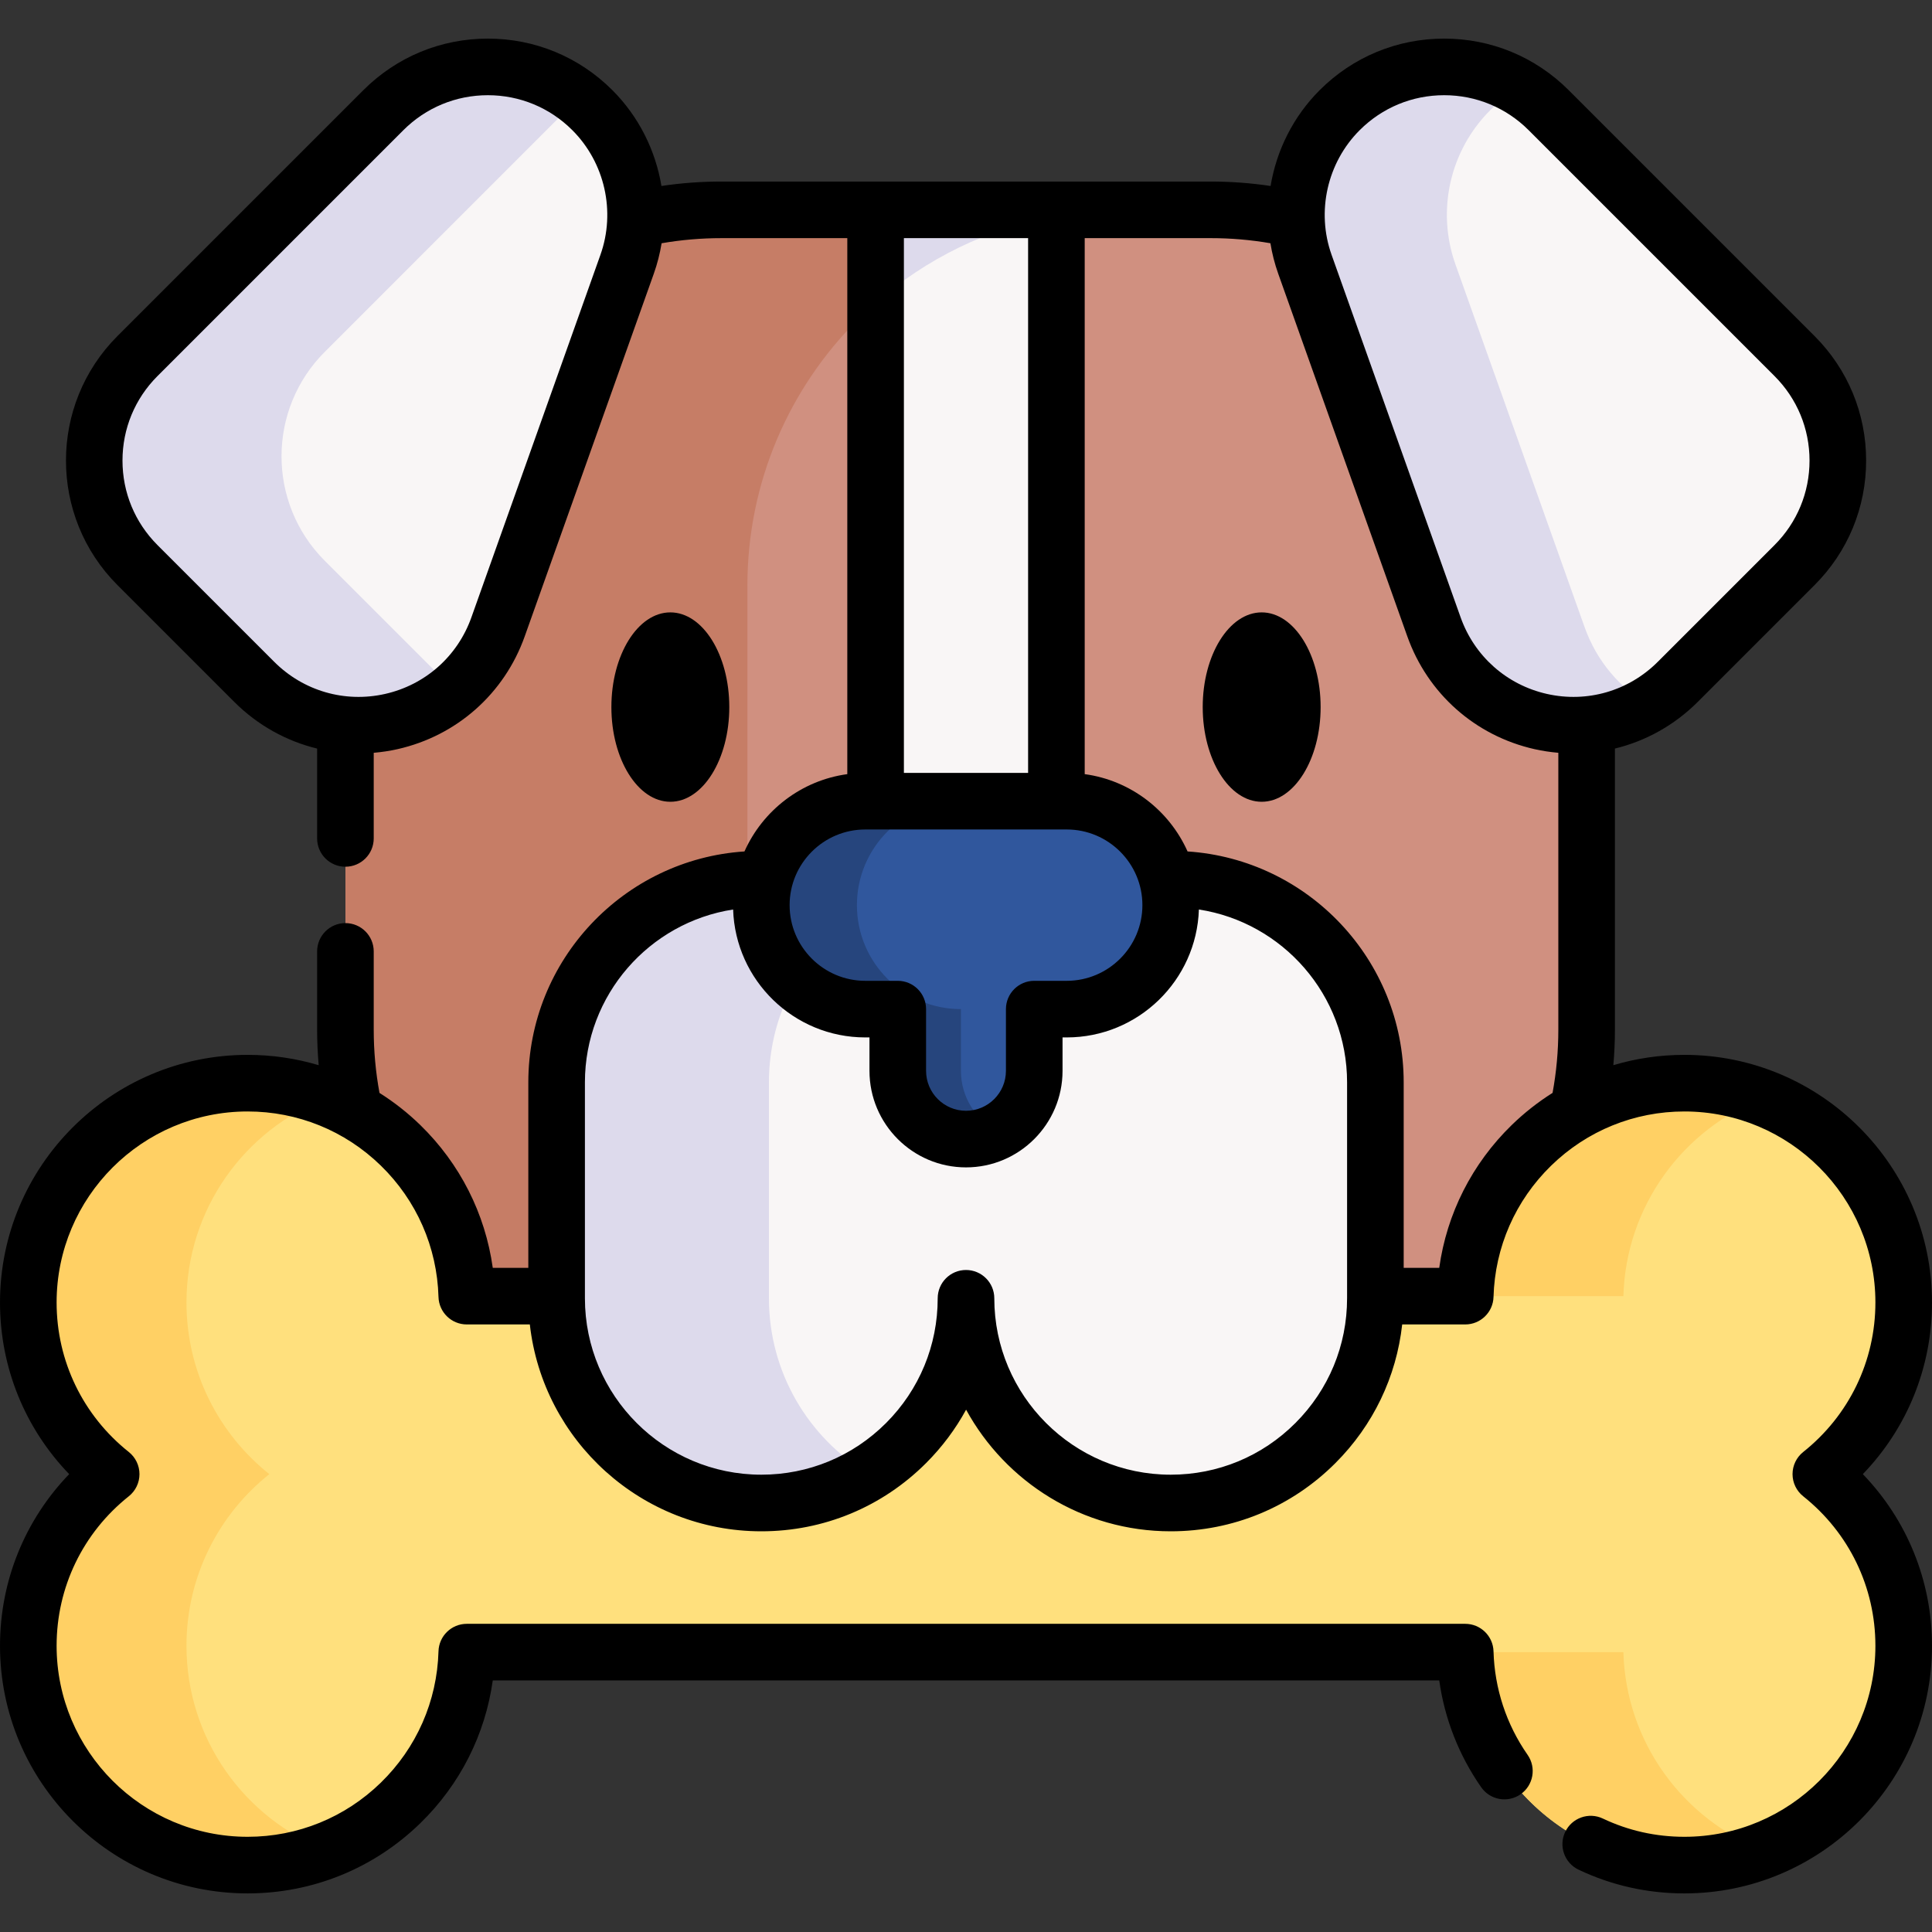
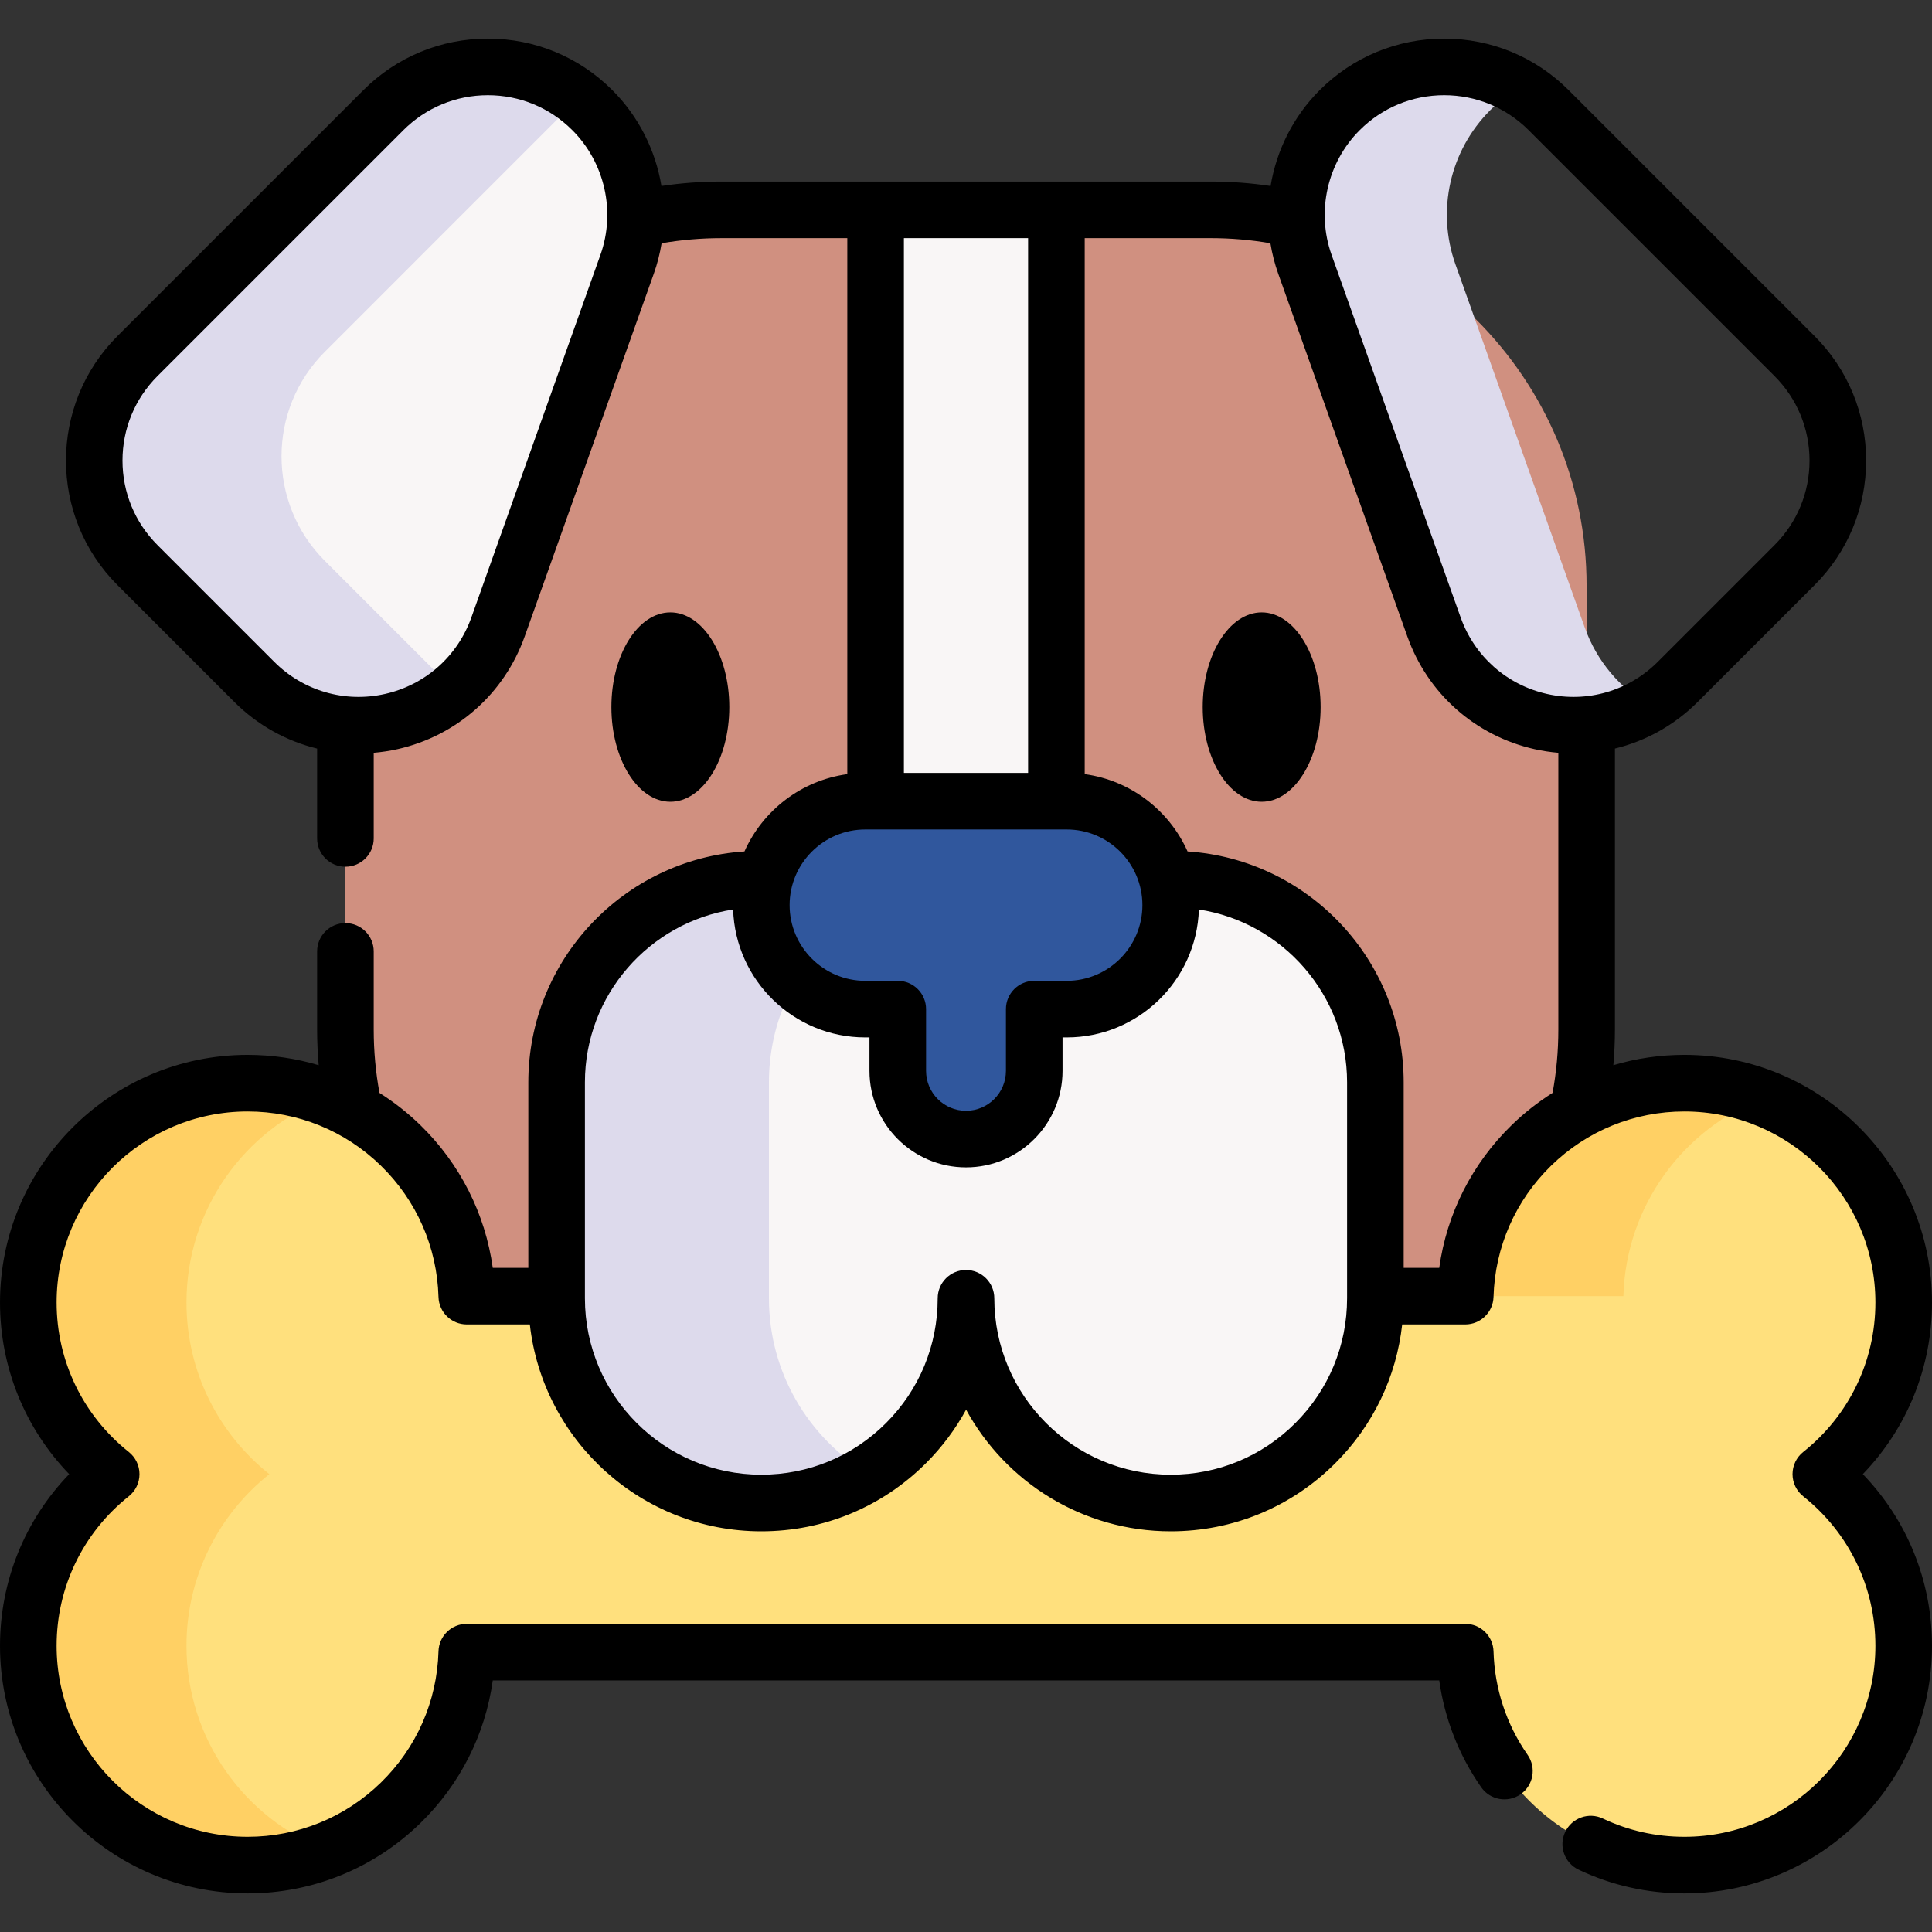
<svg xmlns="http://www.w3.org/2000/svg" id="Capa_1" height="512" viewBox="0 0 512 512" width="512">
  <rect x="0" y="0" width="512" height="512" fill="#333333" stroke="none" />
  <g>
    <g>
      <path d="m320.866 55.613h-129.728c-55.005 0-99.595 44.59-99.595 99.595v117.672c0 55.005 44.59 99.595 99.595 99.595h129.728c55.005 0 99.595-44.59 99.595-99.595v-117.673c-.001-55.004-44.591-99.594-99.595-99.594z" fill="#d09080" />
-       <path d="m297.662 372.473h-106.522c-55.009 0-99.596-44.587-99.596-99.596v-117.67c0-54.996 44.587-99.596 99.596-99.596h106.523c-55.009 0-99.596 44.6-99.596 99.596v117.669c-.001 55.01 44.586 99.597 99.595 99.597z" fill="#c67d66" />
      <path d="m482.538 390.66c13.377-10.649 21.962-27.061 21.962-45.488 0-32.101-26.023-58.124-58.124-58.124-31.536 0-57.187 25.12-58.081 56.44h-264.59c-.894-31.32-26.545-56.44-58.081-56.44-32.101 0-58.124 26.023-58.124 58.124 0 18.427 8.585 34.839 21.962 45.488-13.377 10.649-21.962 27.062-21.962 45.489 0 32.101 26.023 58.124 58.124 58.124 31.536 0 57.187-25.119 58.081-56.439h264.59c.894 31.32 26.545 56.439 58.081 56.439 32.101 0 58.124-26.023 58.124-58.124 0-18.427-8.585-34.84-21.962-45.489z" fill="#ffe07d" />
      <g fill="#ffd064">
        <path d="m467.338 290.961c-6.505-2.517-13.568-3.912-20.962-3.912-31.536 0-57.187 25.12-58.081 56.44h41.917c.685-23.979 15.888-44.309 37.126-52.528z" />
        <path d="m49.417 436.149c0-18.427 8.585-34.84 21.962-45.489-13.377-10.649-21.962-27.061-21.962-45.488 0-24.707 15.424-45.8 37.162-54.211-6.502-2.517-13.564-3.912-20.956-3.912-32.101 0-58.124 26.023-58.124 58.123 0 18.427 8.585 34.839 21.962 45.488-13.376 10.649-21.961 27.062-21.961 45.489 0 32.1 26.023 58.123 58.124 58.123 7.392 0 14.453-1.395 20.956-3.912-21.739-8.411-37.163-29.503-37.163-54.211z" />
-         <path d="m430.212 437.834h-41.917c.894 31.32 26.545 56.439 58.081 56.439 7.393 0 14.457-1.395 20.962-3.912-21.238-8.22-36.441-28.549-37.126-52.527z" />
      </g>
      <path d="m256.002 232.986h-54.642c-29.74 0-53.849 24.109-53.849 53.849v57.226c0 29.959 24.286 54.245 54.245 54.245 29.959 0 54.245-24.286 54.245-54.245 0 29.959 24.286 54.245 54.245 54.245 29.959 0 54.245-24.286 54.245-54.245v-57.225c0-29.74-24.109-53.849-53.849-53.849h-54.64z" fill="#f9f6f6" />
      <path d="m229.889 390.447c-8.208 4.984-17.84 7.858-28.132 7.858-29.958 0-54.245-24.287-54.245-54.245v-57.236c0-29.738 24.119-53.844 53.857-53.844h56.252c-29.738 0-53.844 24.106-53.844 53.844v57.236c-.001 19.666 10.447 36.872 26.112 46.387z" fill="#dddaec" />
      <path d="m232.046 55.606h47.906v177.377h-47.906z" fill="#f9f6f6" />
-       <path d="m279.953 55.606v1.564c-18.153 3.263-34.594 11.441-47.906 23.103v-24.667z" fill="#dddaec" />
      <path d="m282.694 212.322h-53.384c-15.217 0-27.553 12.336-27.553 27.553 0 15.217 12.336 27.553 27.553 27.553h8.61v16.36c0 9.986 8.096 18.082 18.082 18.082 9.986 0 18.082-8.096 18.082-18.082v-16.36h8.61c15.217 0 27.553-12.336 27.553-27.553 0-15.217-12.336-27.553-27.553-27.553z" fill="#30579d" />
-       <path d="m264.365 299.816c-2.499 1.308-5.334 2.045-8.363 2.045-9.995 0-18.086-8.091-18.086-18.086v-16.351h-8.609c-7.612 0-14.5-3.081-19.484-8.066-4.984-4.997-8.066-11.885-8.066-19.484 0-15.225 12.325-27.563 27.55-27.563h25.349c-15.225 0-27.563 12.338-27.563 27.563 0 7.6 3.081 14.487 8.066 19.484 4.997 4.984 11.885 8.066 19.497 8.066v16.351c-.001 6.966 3.935 13.012 9.709 16.041z" fill="#26457d" />
      <path d="m101.587 29.203-65.154 65.154c-15.298 15.298-15.298 40.1 0 55.398l30.948 30.948c20.347 20.347 54.954 12.546 64.603-14.564l34.206-96.102c5.071-14.247 1.488-30.141-9.205-40.834-15.298-15.298-40.1-15.298-55.398 0z" fill="#f9f6f6" />
      <path d="m86.083 93.231c-15.303 15.29-15.303 40.095 0 55.397l30.942 30.942c1.152 1.152 2.356 2.227 3.599 3.185-14.759 12.636-37.998 13.192-53.248-2.058l-30.942-30.942c-15.303-15.303-15.303-40.108 0-55.397l65.146-65.159c7.651-7.638 17.685-11.47 27.705-11.47 8.532 0 17.063 2.783 24.132 8.337-.751.621-1.476 1.295-2.188 2.007z" fill="#dddaec" />
-       <path d="m410.417 29.203 65.154 65.154c15.298 15.298 15.298 40.1 0 55.398l-30.948 30.948c-20.347 20.347-54.954 12.546-64.603-14.564l-34.206-96.102c-5.071-14.247-1.488-30.141 9.205-40.834 15.297-15.298 40.1-15.298 55.398 0z" fill="#f9f6f6" />
      <path d="m436.865 186.749c-20.429 12.196-48.342 3.314-56.848-20.598l-34.204-96.114c-5.075-14.241-1.489-30.139 9.205-40.833 7.638-7.651 17.672-11.47 27.692-11.47 6.913 0 13.814 1.813 19.95 5.45-2.771 1.631-5.373 3.638-7.742 6.02-10.694 10.694-14.28 26.592-9.218 40.833l34.217 96.114c3.277 9.218 9.439 16.196 16.948 20.598z" fill="#dddaec" />
    </g>
    <g>
      <path d="m193.271 187.383c0-13.837-7.009-25.095-15.624-25.095s-15.624 11.257-15.624 25.095 7.009 25.095 15.624 25.095 15.624-11.258 15.624-25.095z" />
      <path d="m334.356 162.288c-8.615 0-15.624 11.257-15.624 25.095s7.009 25.095 15.624 25.095 15.624-11.258 15.624-25.095-7.009-25.095-15.624-25.095z" />
      <path d="m512 345.17c0-36.183-29.437-65.62-65.62-65.62-6.462 0-12.789.933-18.826 2.734.272-3.121.416-6.26.416-9.406v-74.501c8.17-1.985 15.77-6.186 21.955-12.371l30.948-30.948c8.815-8.815 13.67-20.535 13.67-33.002s-4.855-24.187-13.67-33.002l-65.153-65.154c-8.815-8.815-20.535-13.67-33.002-13.67s-24.187 4.854-33.002 13.67c-6.99 6.989-11.427 15.935-12.999 25.385-5.239-.778-10.541-1.176-15.846-1.176h-129.736c-5.306 0-10.608.398-15.847 1.176-1.572-9.45-6.01-18.395-12.999-25.385-8.815-8.815-20.536-13.67-33.002-13.67-12.467 0-24.187 4.854-33.002 13.67l-65.155 65.154c-18.197 18.197-18.197 47.807 0 66.004l30.948 30.948c6.187 6.188 13.79 10.388 21.962 12.373v23.812c0 4.142 3.358 7.5 7.5 7.5s7.5-3.358 7.5-7.5v-22.692c2.102-.183 4.207-.491 6.304-.964 15.707-3.541 28.307-14.711 33.706-29.879l34.206-96.102c.944-2.653 1.633-5.361 2.075-8.09 5.209-.899 10.504-1.354 15.803-1.354h33.408v142.045c-12.194 1.666-22.406 9.623-27.254 20.486-31.936 2.105-57.279 28.741-57.279 61.2v49.15h-9.421c-2.002-14.352-8.674-27.583-19.201-37.838-3.335-3.248-6.966-6.086-10.819-8.52-1.011-5.484-1.529-11.104-1.529-16.752v-20.75c0-4.142-3.358-7.5-7.5-7.5s-7.5 3.358-7.5 7.5v20.75c0 3.146.144 6.287.416 9.407-6.039-1.803-12.37-2.737-18.836-2.737-36.182-.001-65.619 29.436-65.619 65.619 0 17.167 6.591 33.327 18.33 45.49-11.739 12.163-18.33 28.323-18.33 45.49 0 36.183 29.437 65.62 65.62 65.62 17.198 0 33.452-6.606 45.767-18.603 10.527-10.254 17.199-23.486 19.201-37.837h250.825c1.422 10.161 5.204 19.831 11.115 28.309 2.369 3.398 7.043 4.233 10.441 1.863 3.398-2.369 4.232-7.043 1.863-10.441-5.633-8.08-8.757-17.569-9.036-27.442-.115-4.058-3.438-7.289-7.497-7.289h-264.599c-4.059 0-7.382 3.229-7.497 7.287-.375 13.21-5.803 25.571-15.283 34.805-9.498 9.252-22.035 14.348-35.3 14.348-27.912 0-50.62-22.708-50.62-50.62 0-15.503 6.973-29.944 19.131-39.622 1.788-1.423 2.829-3.583 2.829-5.868s-1.042-4.445-2.829-5.868c-12.158-9.678-19.131-24.119-19.131-39.622 0-27.912 22.708-50.62 50.62-50.62 13.266 0 25.802 5.095 35.3 14.348 9.48 9.234 14.907 21.595 15.283 34.806.115 4.058 3.438 7.287 7.497 7.287h16.709c3.457 30.797 29.645 54.82 61.351 54.82 16.494 0 32-6.423 43.667-18.089 4.246-4.25 7.798-9.011 10.597-14.143 10.487 19.188 30.862 32.232 54.227 32.232 16.499 0 32.003-6.424 43.653-18.087 10.013-10.013 16.15-22.862 17.69-36.733h16.706c4.059 0 7.382-3.229 7.497-7.287.375-13.211 5.803-25.572 15.283-34.806 9.498-9.252 22.035-14.348 35.3-14.348 27.912 0 50.62 22.708 50.62 50.62 0 15.503-6.973 29.945-19.131 39.622-1.788 1.423-2.829 3.583-2.829 5.868s1.042 4.445 2.829 5.868c12.158 9.678 19.131 24.119 19.131 39.622 0 27.912-22.708 50.62-50.62 50.62-7.576 0-14.845-1.627-21.604-4.835-3.743-1.777-8.215-.182-9.992 3.559-1.776 3.742-.183 8.215 3.559 9.992 8.785 4.17 18.217 6.285 28.036 6.285 36.183 0 65.62-29.437 65.62-65.62 0-17.167-6.591-33.327-18.33-45.49 11.74-12.164 18.331-28.324 18.331-45.491zm-352.875-277.648-34.206 96.102c-3.664 10.294-12.214 17.874-22.873 20.277-10.658 2.404-21.635-.775-29.361-8.501l-30.948-30.948c-5.982-5.982-9.276-13.936-9.276-22.396s3.294-16.414 9.276-22.396l65.154-65.154c5.982-5.982 13.936-9.276 22.396-9.276 8.459 0 16.413 3.294 22.396 9.276 8.598 8.599 11.519 21.559 7.442 33.016zm201.197-33.016c5.982-5.982 13.936-9.276 22.396-9.276s16.414 3.294 22.396 9.276l65.154 65.154c5.982 5.982 9.277 13.936 9.277 22.396s-3.295 16.414-9.277 22.396l-30.948 30.948c-7.726 7.726-18.702 10.904-29.361 8.501s-19.209-9.983-22.873-20.277l-34.206-96.101c-4.079-11.458-1.157-24.418 7.442-33.017zm-87.864 28.603v141.712h-32.915v-141.712zm-43.148 156.712h53.385c11.057 0 20.053 8.996 20.053 20.054s-8.996 20.053-20.053 20.053h-8.611c-4.142 0-7.5 3.358-7.5 7.5v16.359c0 5.835-4.747 10.582-10.582 10.582s-10.582-4.747-10.582-10.582v-16.359c0-4.142-3.358-7.5-7.5-7.5h-8.61c-11.058 0-20.053-8.996-20.053-20.054-.001-11.057 8.995-20.053 20.053-20.053zm127.68 124.239c0 12.486-4.863 24.226-13.696 33.06-8.819 8.828-20.555 13.69-33.044 13.69-25.778 0-46.75-20.972-46.75-46.75 0-4.142-3.358-7.5-7.5-7.5s-7.5 3.358-7.5 7.5c0 12.484-4.86 24.225-13.683 33.057-8.831 8.83-20.57 13.693-33.057 13.693-25.778 0-46.75-20.972-46.75-46.75v-57.22c0-23.152 17.064-42.394 39.276-45.81.613 18.795 16.083 33.898 35.024 33.898h1.11v8.859c0 14.106 11.476 25.582 25.582 25.582s25.582-11.476 25.582-25.582v-8.859h1.111c18.941 0 34.41-15.104 35.023-33.898 22.21 3.417 39.273 22.658 39.273 45.81v57.22zm24.422-8.07h-9.421v-49.15c0-32.458-25.341-59.093-57.275-61.199-4.849-10.865-15.062-18.822-27.258-20.487v-142.045h33.413c5.299 0 10.594.455 15.802 1.353.442 2.729 1.131 5.438 2.076 8.091l34.206 96.101c5.399 15.169 18 26.339 33.707 29.88 2.1.473 4.207.782 6.311.965v73.379c0 5.646-.518 11.264-1.528 16.748-3.857 2.436-7.492 5.276-10.829 8.527-10.53 10.254-17.202 23.486-19.204 37.837z" />
    </g>
  </g>
</svg>